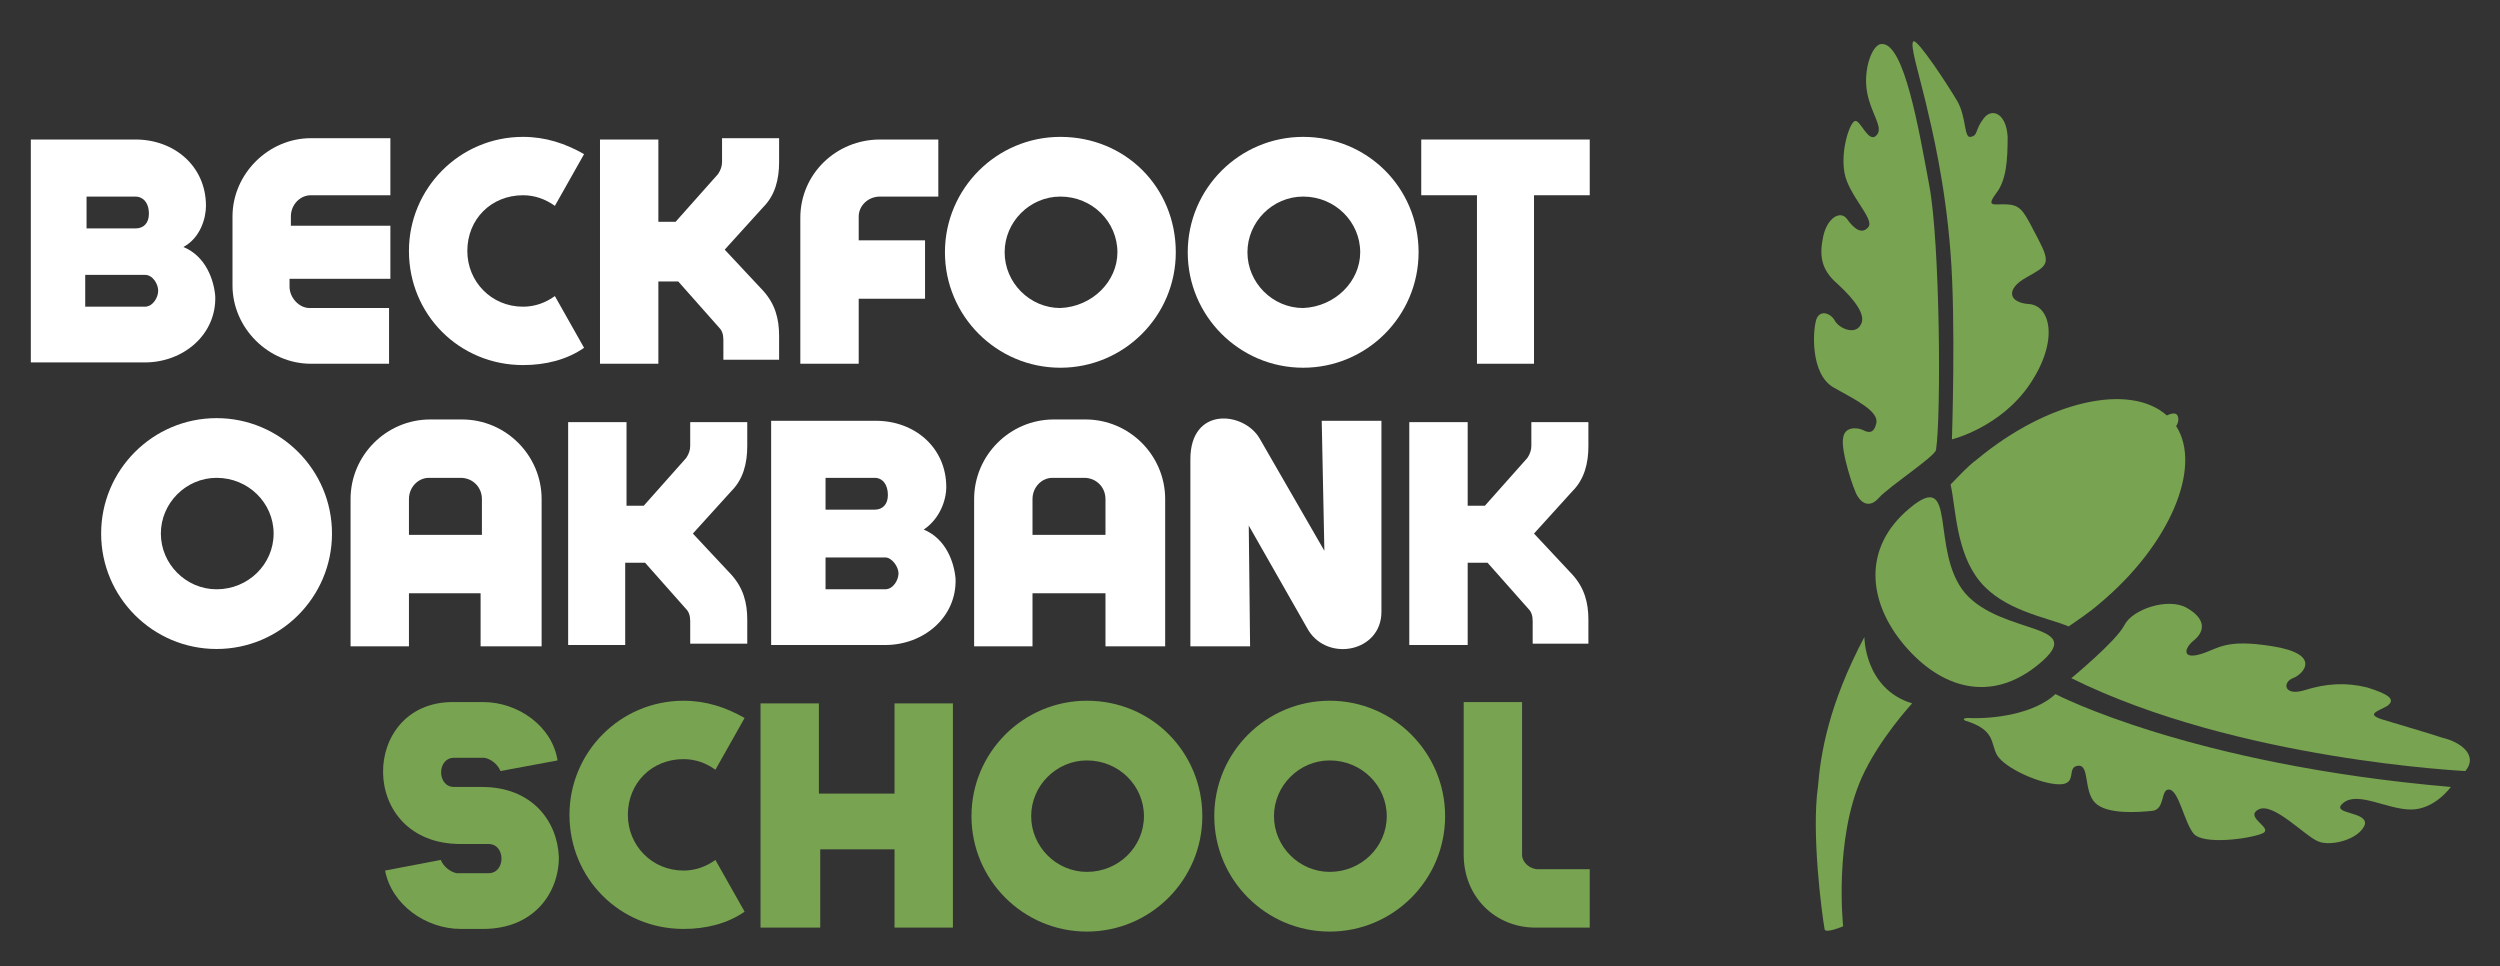
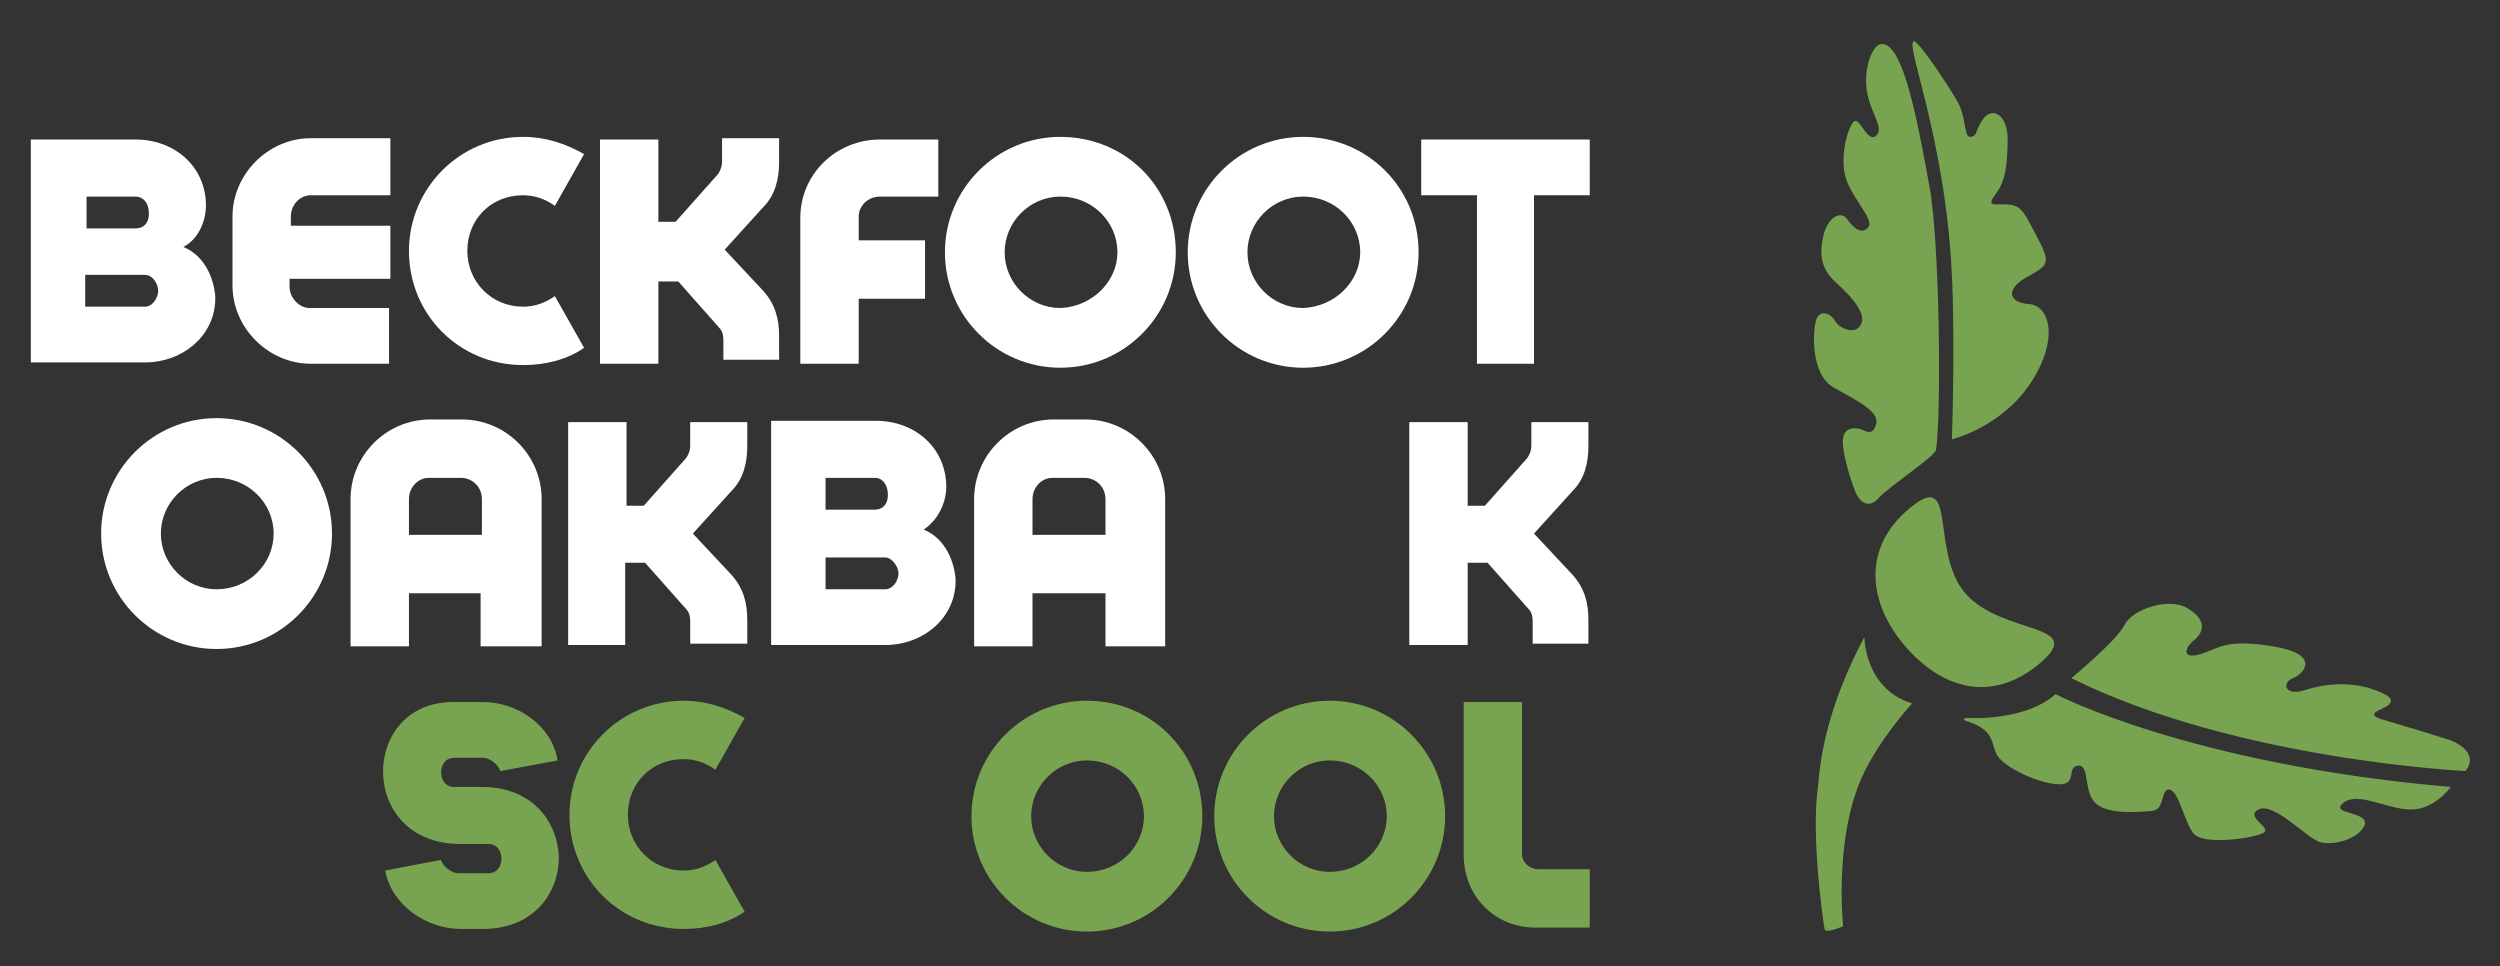
<svg xmlns="http://www.w3.org/2000/svg" version="1.1" id="Layer_1" x="0px" y="0px" width="388px" height="150px" viewBox="97.14 338.445 388 150" xml:space="preserve">
  <rect x="97.14" y="338.445" width="388" height="150" fill="#333333" stroke="none" />
  <g>
    <g>
      <path fill="#FFFFFF" d="M125.604,376.778c3.501,1.441,4.736,5.147,4.942,7.619c0.205,5.971-4.942,10.295-10.913,10.295h-17.709    v-34.593h16.268c5.971,0,10.913,4.118,10.913,10.295C129.105,372.248,128.281,375.336,125.604,376.778z M118.192,368.953h-7.619    v4.942h7.619c1.235,0,2.059-0.824,2.059-2.265C120.25,369.777,119.221,368.953,118.192,368.953z M119.633,381.102h-9.267v4.941    h9.267c1.235,0,2.059-1.441,2.059-2.471S120.868,381.102,119.633,381.102z" />
      <path fill="#FFFFFF" d="M157.726,394.897h-12.354c-6.589,0-12.148-5.559-12.148-12.148v-10.707c0-6.589,5.56-12.148,12.148-12.148    h12.354v8.854h-12.354c-1.647,0-3.089,1.441-3.089,3.294v1.441h15.443v8.236h-15.649v1.235c0,1.647,1.441,3.294,3.089,3.294    h12.354v8.648H157.726z" />
      <path fill="#FFFFFF" d="M187.788,392.427c-2.677,1.853-5.972,2.677-9.472,2.677c-9.884,0-17.708-7.824-17.708-17.708    c0-9.678,7.824-17.708,17.708-17.708c3.5,0,6.589,1.029,9.472,2.677l-4.53,8.03c-1.441-1.029-3.089-1.647-4.941-1.647    c-4.942,0-8.648,3.706-8.648,8.648c0,4.736,3.706,8.648,8.648,8.648c1.853,0,3.5-0.618,4.941-1.647L187.788,392.427z" />
      <path fill="#FFFFFF" d="M209.408,394.897v-3.706c0-0.824-0.206-1.441-0.617-1.853l-6.384-7.207h-3.089v12.766h-9.06v-34.798h9.06    v12.767h2.677l6.59-7.413c0.411-0.618,0.617-1.235,0.617-1.853v-3.706h8.854v3.706c0,2.677-0.618,5.148-2.471,7.001l-5.972,6.589    l5.972,6.383c1.853,2.059,2.471,4.324,2.471,7.001v3.706h-8.648V394.897z" />
      <path fill="#FFFFFF" d="M221.351,394.897v-22.649c0-6.795,5.56-12.149,12.354-12.149h9.061v8.854h-9.061    c-1.853,0-3.294,1.441-3.294,3.089v3.706h10.295v9.06h-10.295v10.089H221.351z" />
      <path fill="#FFFFFF" d="M279.623,377.602c0,9.883-8.03,17.914-17.914,17.914s-17.914-8.031-17.914-17.914    c0-9.884,8.03-17.914,17.914-17.914C271.799,359.688,279.623,367.512,279.623,377.602z M270.563,377.602    c0-4.736-3.912-8.648-8.854-8.648c-4.736,0-8.648,3.913-8.648,8.648s3.912,8.648,8.648,8.648    C266.651,386.043,270.563,382.131,270.563,377.602z" />
      <path fill="#FFFFFF" d="M317.304,377.602c0,9.883-8.03,17.914-17.914,17.914c-9.883,0-17.913-8.031-17.913-17.914    c0-9.884,8.03-17.914,17.913-17.914C309.274,359.688,317.304,367.512,317.304,377.602z M308.244,377.602    c0-4.736-3.912-8.648-8.854-8.648c-4.735,0-8.647,3.913-8.647,8.648s3.912,8.648,8.647,8.648    C304.332,386.043,308.244,382.131,308.244,377.602z" />
      <path fill="#FFFFFF" d="M326.365,394.897v-26.15h-8.648v-8.648h26.15v8.648h-8.648v26.15H326.365z" />
      <path fill="#FFFFFF" d="M148.665,421.254c0,9.884-8.03,17.914-17.914,17.914c-9.883,0-17.914-8.03-17.914-17.914    s8.031-17.914,17.914-17.914C140.635,403.34,148.665,411.37,148.665,421.254z M139.606,421.254c0-4.736-3.912-8.648-8.854-8.648    c-4.735,0-8.647,3.912-8.647,8.648s3.912,8.648,8.647,8.648C135.694,429.902,139.606,425.99,139.606,421.254z" />
      <path fill="#FFFFFF" d="M171.728,438.756v-8.236h-11.119v8.236h-9.061V415.9c0-6.795,5.56-12.354,12.354-12.354h4.942    c6.795,0,12.354,5.56,12.354,12.354v22.855H171.728z M160.609,415.9v5.56h11.324v-5.56c0-1.854-1.441-3.295-3.294-3.295h-4.942    C162.05,412.605,160.609,414.047,160.609,415.9z" />
      <path fill="#FFFFFF" d="M204.261,438.55v-3.706c0-0.823-0.206-1.441-0.618-1.854l-6.383-7.206h-3.089v12.766h-8.854v-34.592h9.06    v12.972h2.677l6.589-7.412c0.412-0.618,0.618-1.236,0.618-1.854v-3.706h8.854v3.706c0,2.677-0.617,5.147-2.471,7.001l-5.971,6.589    l5.971,6.383c1.854,2.06,2.471,4.324,2.471,7.001v3.707h-8.854V438.55z" />
      <path fill="#FFFFFF" d="M240.5,420.636c3.501,1.441,4.736,5.148,4.942,7.619c0.206,5.972-4.942,10.295-10.913,10.295h-17.708    v-34.798h16.267c5.971,0,10.913,4.118,10.913,10.295C244.001,416.106,242.972,418.989,240.5,420.636z M232.882,412.605h-7.618    v4.942h7.618c1.235,0,2.059-0.824,2.059-2.266C234.941,413.636,234.117,412.605,232.882,412.605z M234.53,424.96h-9.266v4.942    h9.266c1.235,0,2.059-1.441,2.059-2.471C236.588,426.401,235.559,424.96,234.53,424.96z" />
      <path fill="#FFFFFF" d="M268.71,438.756v-8.236h-11.325v8.236h-9.06V415.9c0-6.795,5.56-12.354,12.354-12.354h4.941    c6.795,0,12.354,5.56,12.354,12.354v22.855H268.71z M257.385,415.9v5.56h11.325v-5.56c0-1.854-1.441-3.295-3.295-3.295h-4.941    C258.826,412.605,257.385,414.047,257.385,415.9z" />
-       <path fill="#FFFFFF" d="M311.538,403.752v29.65c0,6.178-8.235,7.824-11.324,2.883l-9.266-16.267l0.205,18.737h-9.266v-29.033    c0-8.236,8.236-7.412,10.707-3.294l10.09,17.502l-0.412-20.179H311.538z" />
      <path fill="#FFFFFF" d="M335.012,438.55v-3.706c0-0.823-0.206-1.441-0.617-1.854l-6.384-7.206h-3.088v12.766h-9.061v-34.592h9.061    v12.972h2.677l6.589-7.412c0.412-0.618,0.617-1.236,0.617-1.854v-3.706h8.854v3.706c0,2.677-0.618,5.147-2.471,7.001l-5.972,6.589    l5.972,6.383c1.853,2.06,2.471,4.324,2.471,7.001v3.707h-8.648V438.55z" />
    </g>
  </g>
  <g>
    <path fill="#78A350" d="M174.816,458.111c-0.411-1.029-1.441-1.854-2.471-2.059h-4.735c-2.678,0-2.678,4.529,0,4.529h4.323   c7.825,0,11.737,5.354,11.943,10.913c0,5.56-3.912,11.119-11.737,11.119h-3.5c-5.354,0-10.707-3.706-11.737-9.06l8.648-1.647   c0.412,1.029,1.441,1.854,2.471,2.06h4.942c2.677,0,2.677-4.53,0-4.53h-4.324c-16.062,0-15.649-22.032-1.235-22.032h4.735   c5.354,0,10.707,3.706,11.531,9.06L174.816,458.111z" />
    <path fill="#78A350" d="M212.703,479.938c-2.677,1.854-5.972,2.677-9.472,2.677c-9.884,0-17.709-7.824-17.709-17.708   c0-9.678,7.825-17.708,17.709-17.708c3.5,0,6.589,1.029,9.472,2.677l-4.53,8.03c-1.441-1.029-3.089-1.646-4.941-1.646   c-4.942,0-8.648,3.706-8.648,8.647c0,4.736,3.706,8.648,8.648,8.648c1.853,0,3.5-0.618,4.941-1.647L212.703,479.938z" />
-     <path fill="#78A350" d="M215.174,482.408V447.61l0,0l0,0l0,0h9.06v14.002h11.737V447.61l0,0h9.06v34.798h-9.06V470.26H224.44   v12.148H215.174z" />
    <path fill="#78A350" d="M283.741,465.112c0,9.884-8.03,17.914-17.914,17.914s-17.914-8.03-17.914-17.914s8.03-17.914,17.914-17.914   C275.917,447.198,283.741,455.229,283.741,465.112z M274.681,465.112c0-4.735-3.912-8.648-8.854-8.648   c-4.736,0-8.648,3.913-8.648,8.648c0,4.736,3.912,8.648,8.648,8.648C270.769,473.761,274.681,469.849,274.681,465.112z" />
    <path fill="#78A350" d="M321.422,465.112c0,9.884-8.03,17.914-17.914,17.914c-9.883,0-17.913-8.03-17.913-17.914   s8.03-17.914,17.913-17.914C313.392,447.198,321.422,455.229,321.422,465.112z M312.363,465.112c0-4.735-3.912-8.648-8.854-8.648   c-4.735,0-8.647,3.913-8.647,8.648c0,4.736,3.912,8.648,8.647,8.648C308.45,473.761,312.363,469.849,312.363,465.112z" />
    <path fill="#78A350" d="M324.305,447.404L324.305,447.404L324.305,447.404c0.206,0,0.206,0,9.06,0v23.68   c0,1.235,1.236,2.265,2.472,2.265h8.03v9.06h-8.442c-6.178,0-11.119-4.735-11.119-11.324V447.404z" />
  </g>
  <g>
    <g>
      <g>
        <path fill="#78A350" d="M402.962,359.688c-1.03,0.206-0.618-3.089-2.06-5.56s-6.177-9.678-6.795-9.266     c-0.617,0.412,0.824,4.942,1.854,9.266s3.089,12.766,3.912,23.679c0.823,10.501,0.206,28.828,0.206,28.828     s7.618-1.854,12.148-8.648s3.089-12.148-0.206-12.354c-3.089-0.206-3.706-2.265-0.412-4.118c3.295-1.853,3.912-2.059,1.854-5.971     c-2.059-3.913-2.471-5.148-4.53-5.354c-2.059-0.206-3.706,0.618-2.059-1.647c1.647-2.059,1.853-5.148,1.853-8.854     c-0.205-3.707-2.471-4.53-3.706-2.883C403.579,358.658,404.198,359.481,402.962,359.688z" />
        <path fill="#78A350" d="M389.166,345.274c-1.441,0-2.883,3.912-2.266,7.413c0.618,3.5,2.677,5.56,1.441,6.795     s-2.471-2.471-3.294-2.265c-0.824,0.206-2.266,4.53-1.647,8.031c0.617,3.5,4.736,7.207,3.706,8.442     c-1.029,1.236-2.265,0.206-3.294-1.235c-1.03-1.441-3.089-0.206-3.707,2.677c-0.617,2.883-0.411,5.148,2.266,7.413     c2.677,2.471,4.529,4.942,3.5,6.383c-0.823,1.441-3.089,0.618-3.912-0.618c-0.618-1.235-2.265-1.853-2.883-0.412     c-0.617,1.647-1.029,8.648,2.677,10.708c3.706,2.059,7.001,3.706,6.589,5.559c-0.411,1.647-1.235,1.441-2.059,1.03     c-0.824-0.412-2.883-0.618-3.089,1.235c-0.412,1.853,1.647,8.236,2.265,9.06c0.618,1.029,1.854,1.854,3.295,0.206     s8.648-6.383,8.854-7.413c0.823-5.354,0.617-32.121-1.03-40.975C394.932,358.452,392.666,345.068,389.166,345.274z" />
        <path fill="#78A350" d="M386.49,437.314c0,0,0,8.03,7.412,10.296c0,0-5.147,5.56-7.824,11.53     c-4.324,9.678-2.883,23.063-2.883,23.063s-2.883,1.235-2.883,0.411c-0.411-2.265-2.059-14.825-1.029-22.032     C379.695,455.435,380.93,447.816,386.49,437.314z" />
        <path fill="#78A350" d="M402.138,450.287c4.736,1.441,3.912,3.5,4.942,5.354c1.235,2.059,6.795,4.53,9.678,4.53     s1.029-2.677,2.883-2.883c1.853-0.206,0.823,3.912,2.677,5.766c1.853,1.853,6.795,1.44,8.854,1.235     c2.06-0.206,1.235-3.501,2.677-3.295s2.266,4.941,3.707,6.795c1.44,1.854,8.854,0.824,10.707,0     c1.853-0.823-2.883-2.471-0.618-3.706s7.207,4.118,9.266,4.941c1.854,0.824,6.178-0.206,7.207-2.471     c0.823-2.265-5.56-1.647-3.294-3.5c2.265-1.854,6.795,1.029,10.501,1.029s6.177-3.501,6.177-3.501     c-40.563-3.5-61.36-14.413-61.36-14.413c-3.295,3.089-9.678,3.912-13.59,3.706C401.932,449.875,401.727,450.081,402.138,450.287z     " />
        <path fill="#78A350" d="M418.611,443.698c0,0,7.001-5.766,8.236-8.236c1.235-2.472,6.795-4.324,9.678-2.677     c2.883,1.646,2.883,3.5,1.235,4.941c-1.646,1.235-2.059,3.089,0.824,2.265c2.883-0.823,3.706-2.471,11.324-1.235     c7.619,1.235,4.736,4.324,3.089,4.942c-1.647,0.617-1.441,2.883,1.854,1.853c3.294-1.029,6.383-1.235,9.678-0.411     c3.294,1.029,4.53,1.853,3.089,2.883c-1.441,0.823-3.295,1.235-0.824,2.059c2.677,0.823,7.001,2.06,9.472,2.883     c2.677,0.618,5.56,2.677,3.501,5.147C479.972,458.111,444.35,456.464,418.611,443.698z" />
      </g>
    </g>
-     <path fill="#78A350" d="M434.877,404.575c0.412-0.617,0.412-1.235,0.206-1.647c-0.206-0.411-0.823-0.411-1.647,0   c-5.765-5.147-18.531-2.265-29.444,6.795c-1.647,1.236-2.883,2.678-4.118,3.913c0.823,3.706,0.823,10.501,4.53,15.031   c3.706,4.529,10.295,5.56,13.796,7.001c1.441-1.03,3.088-2.06,4.735-3.501C433.848,423.107,438.995,410.959,434.877,404.575z" />
    <path fill="#78A350" d="M413.669,441.433c-7.619,6.384-15.443,3.707-21.003-2.883c-5.56-6.589-6.589-15.031,0.824-21.208   c7.618-6.383,3.088,6.589,8.647,13.178C407.904,437.108,421.287,435.05,413.669,441.433z" />
  </g>
</svg>